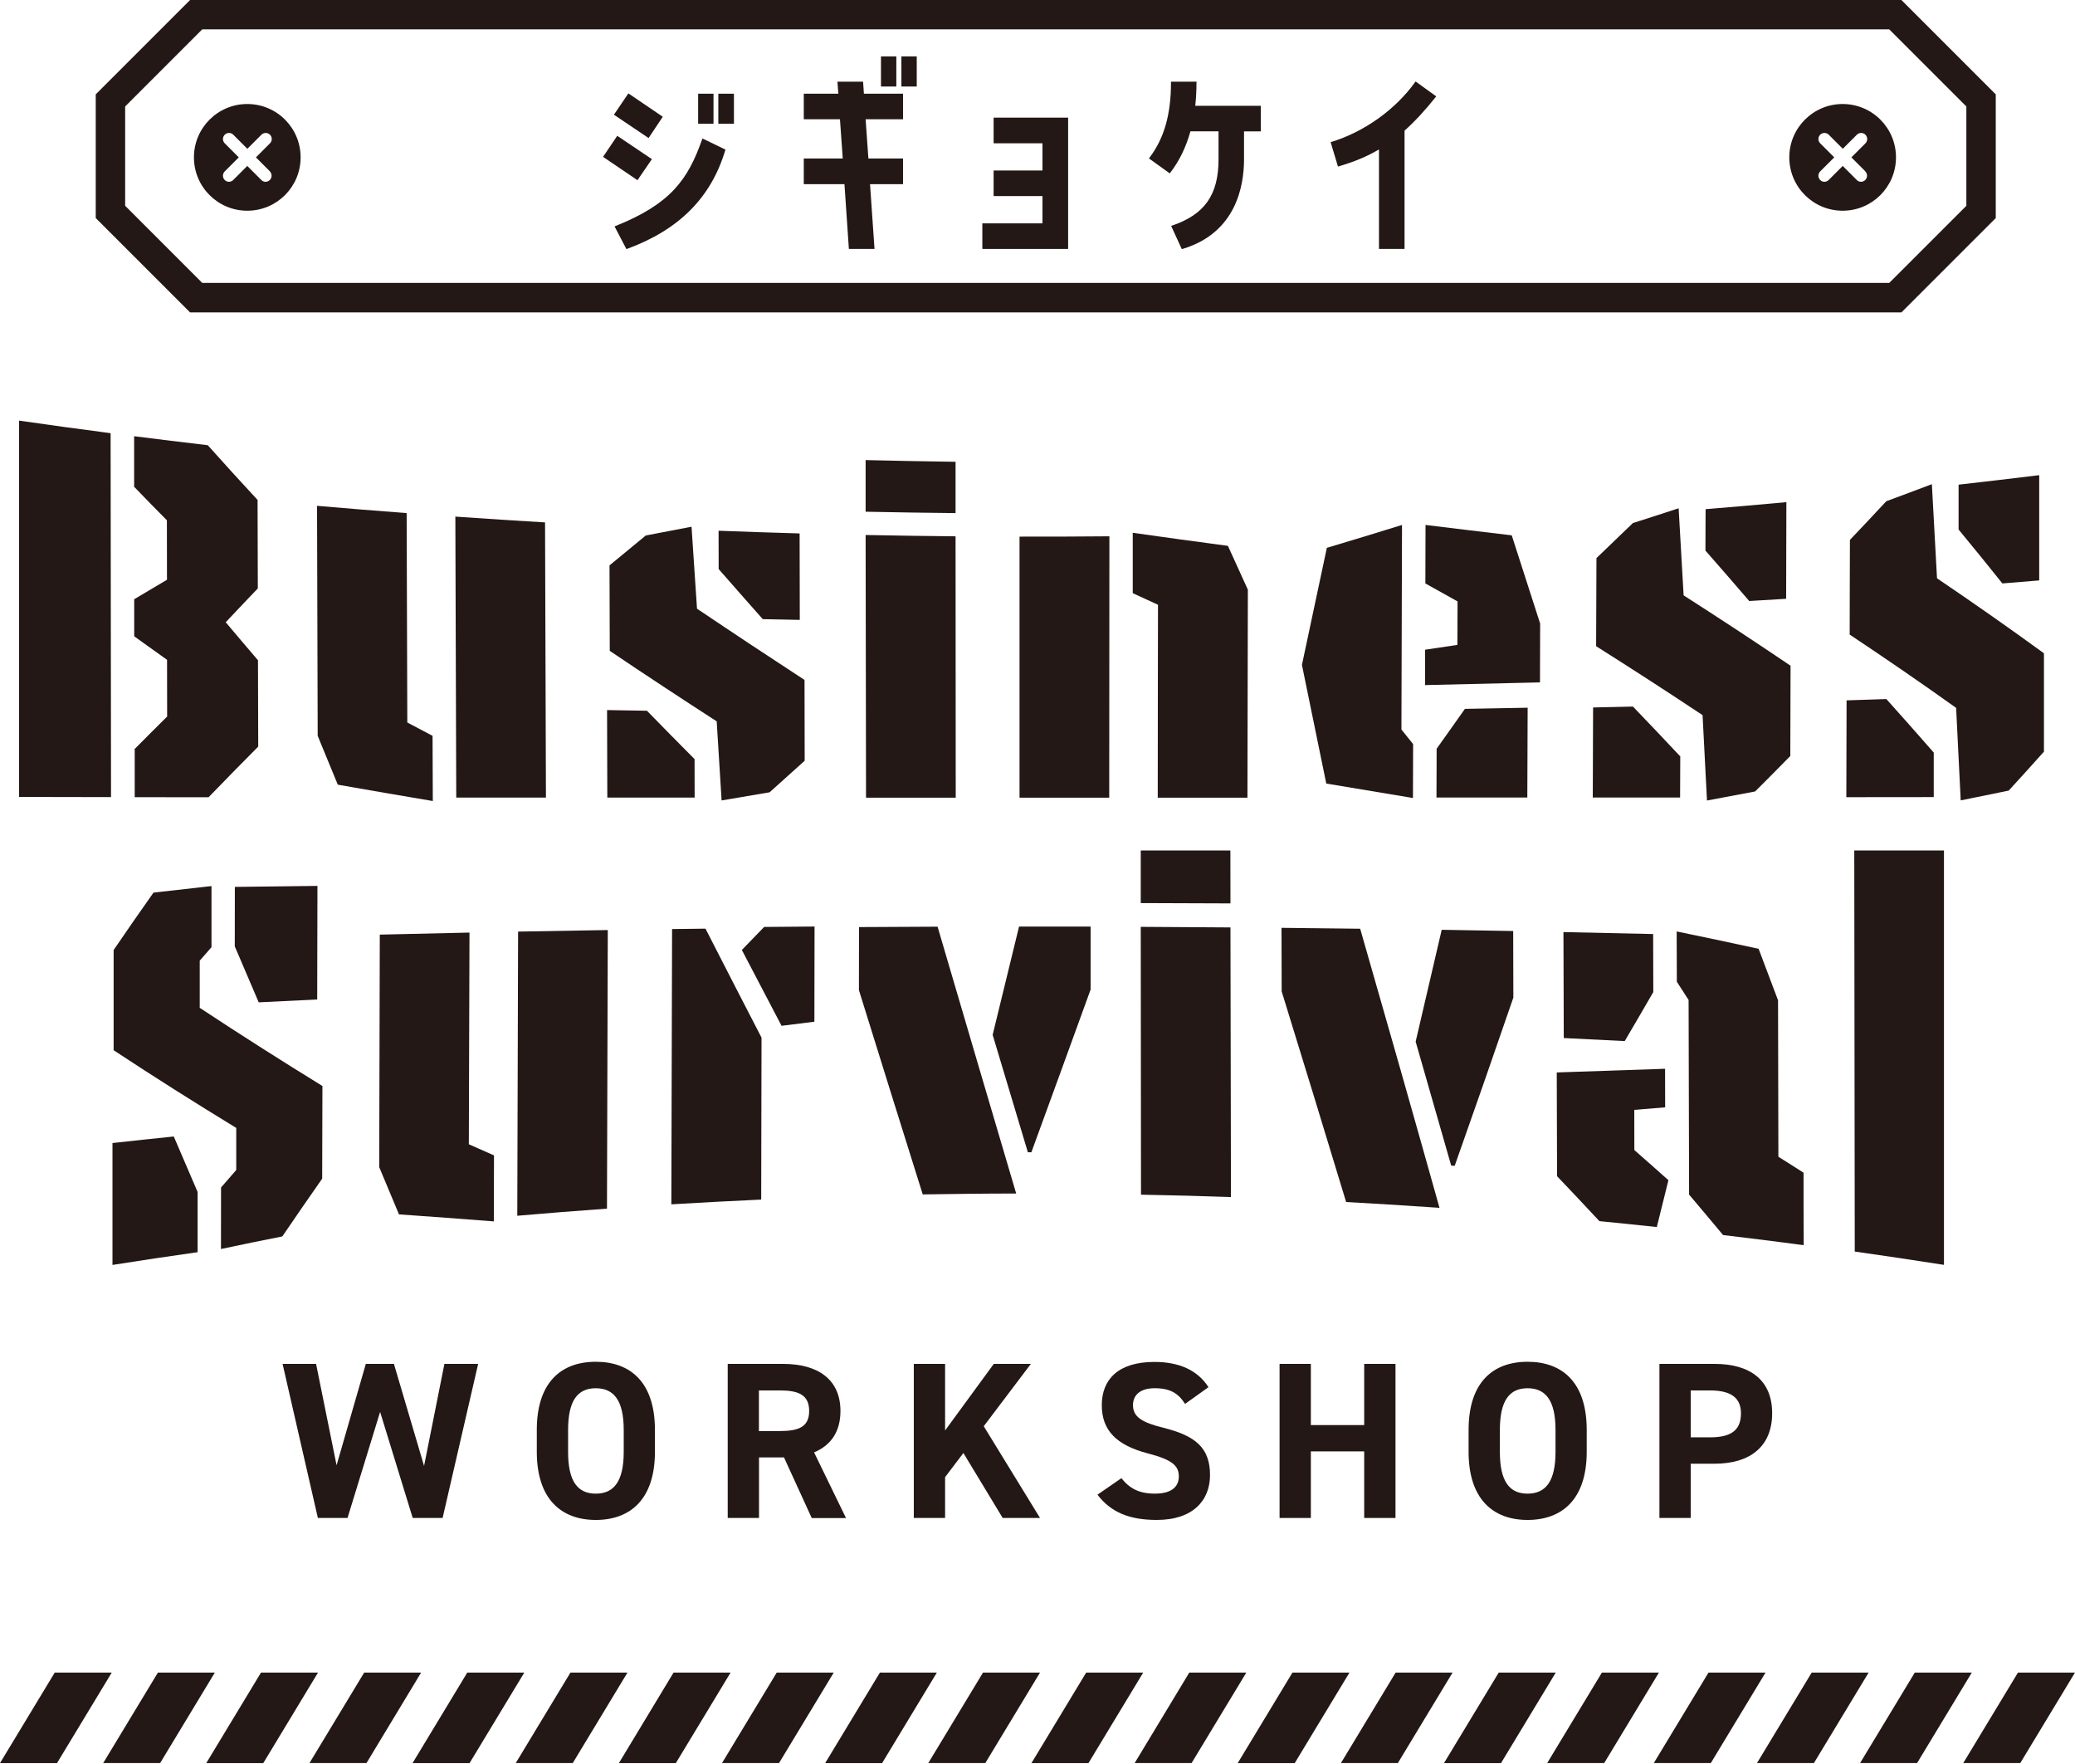
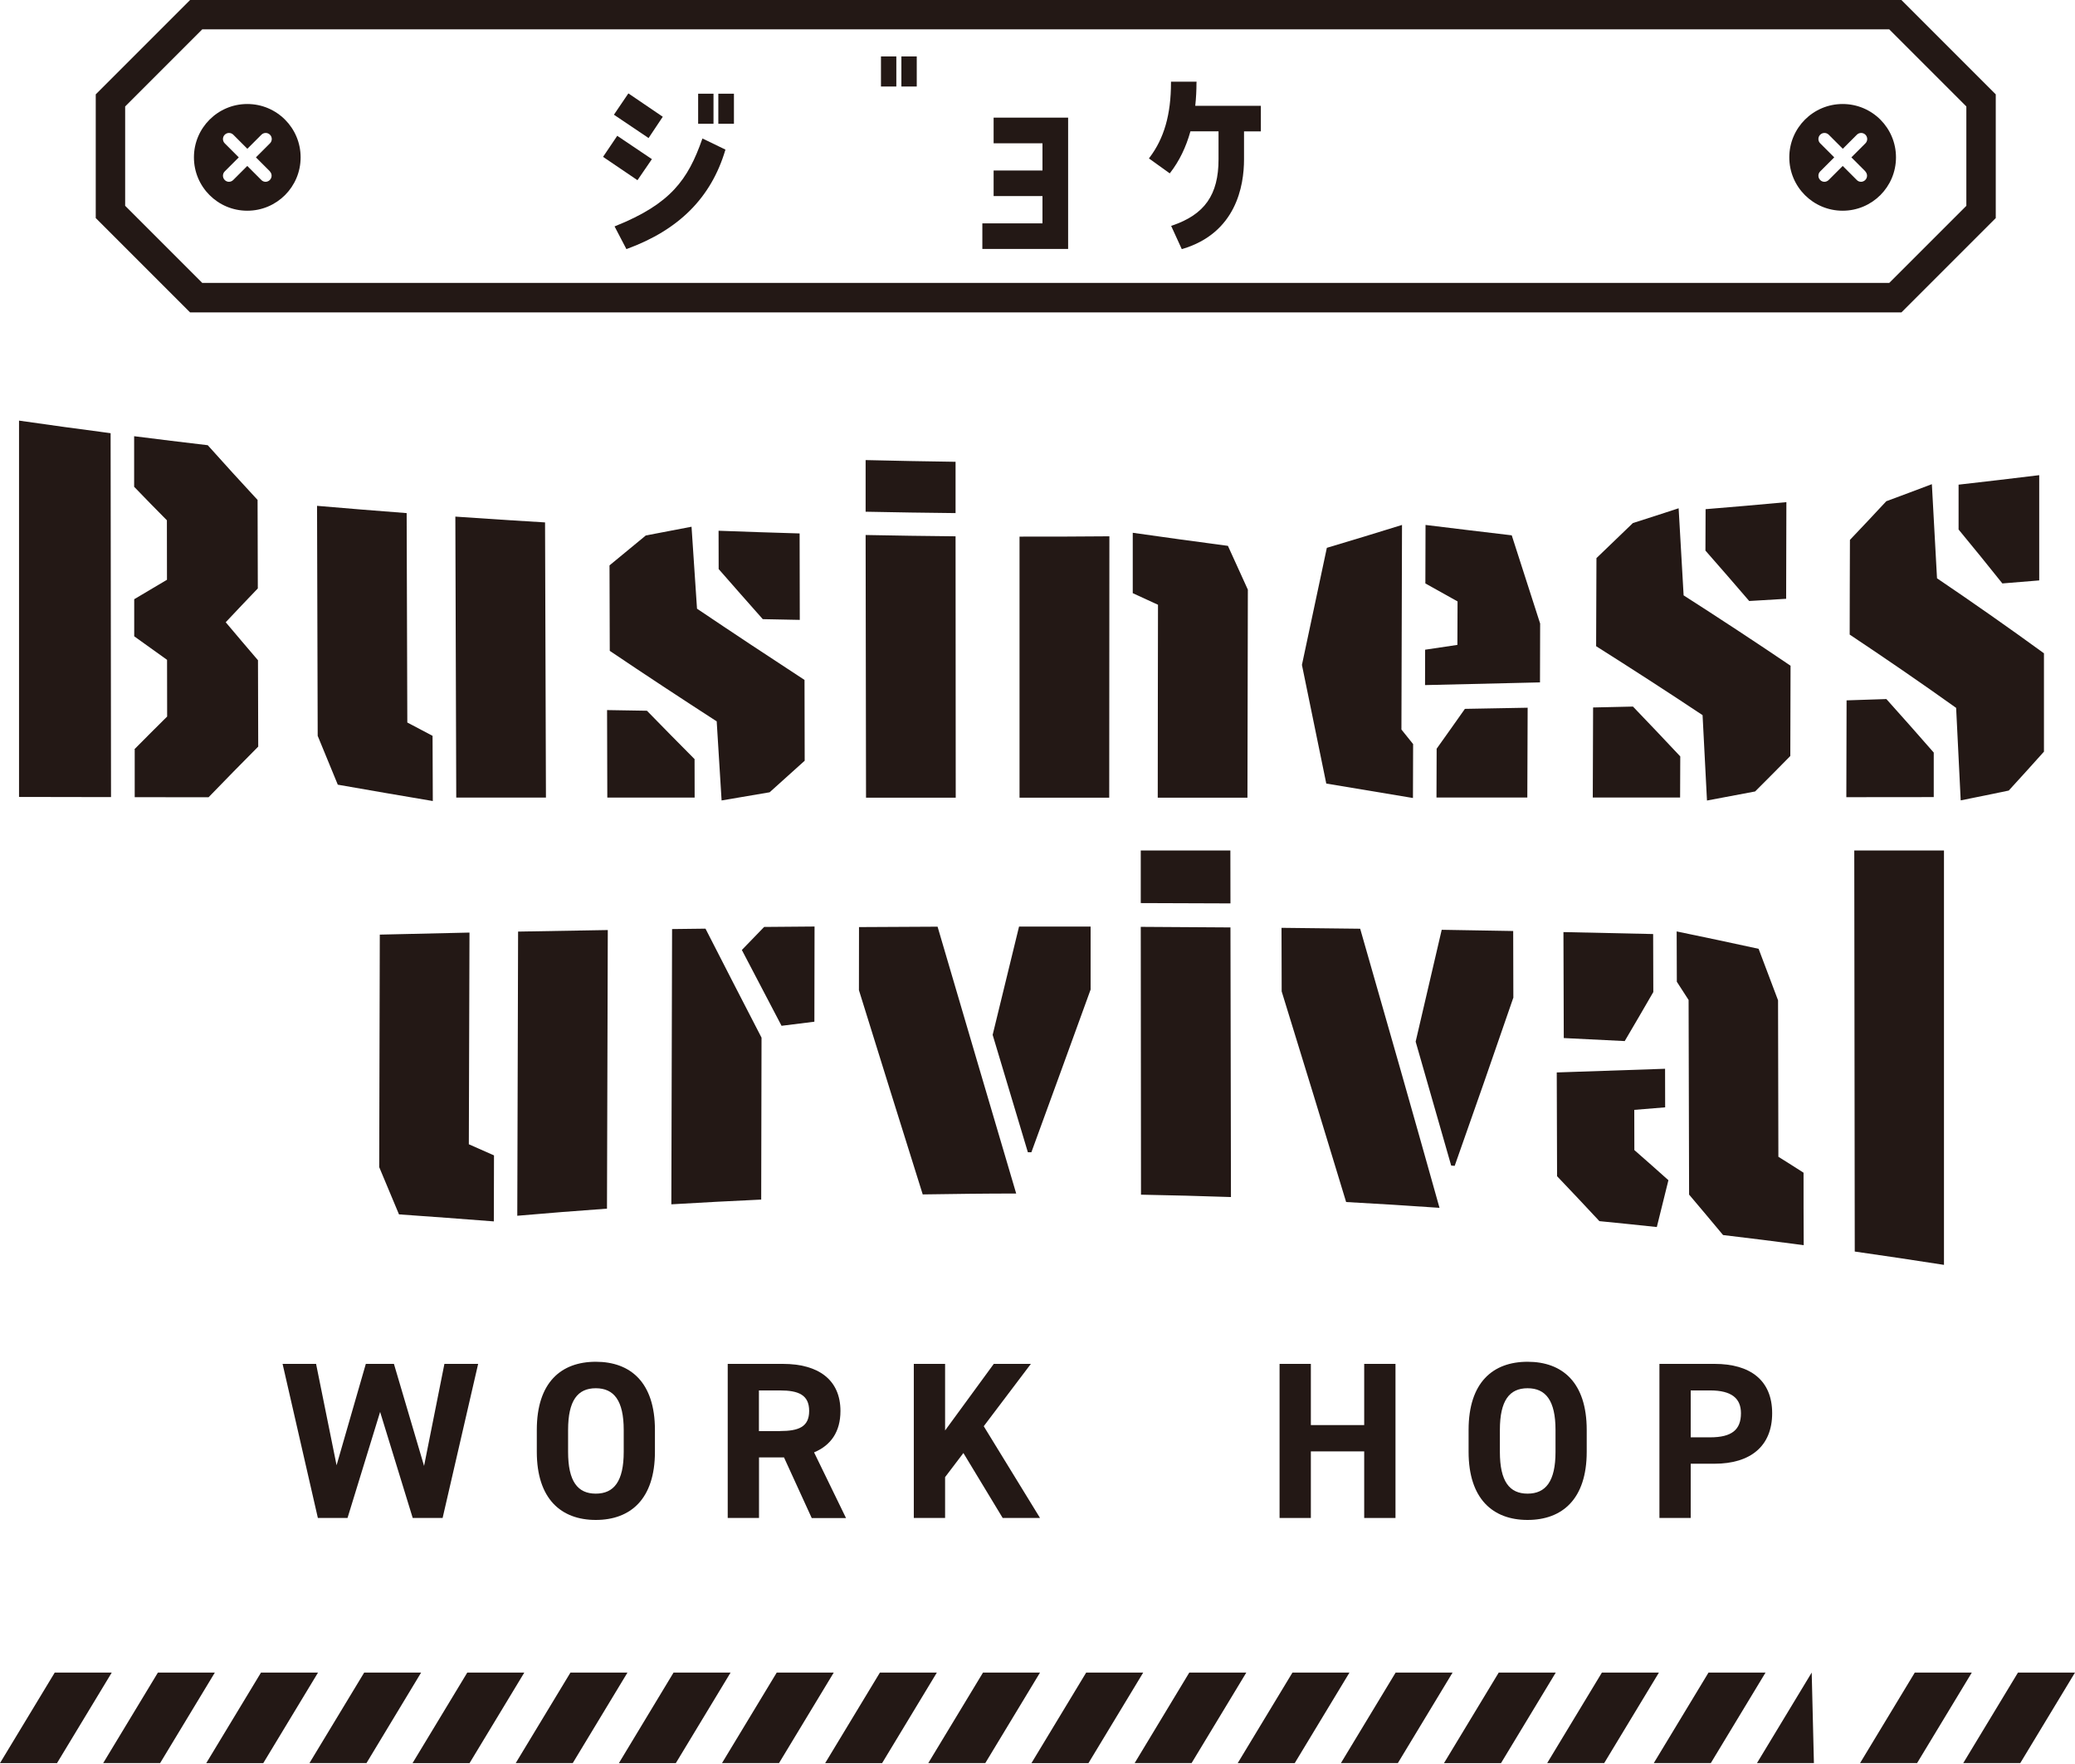
<svg xmlns="http://www.w3.org/2000/svg" width="240" height="204" viewBox="0 0 240 204" fill="none">
  <g clip-path="url(#clip0_2076_14689)">
    <path d="M40.205 175.548H36.766L32.684 157.728H36.558L38.929 169.454L42.312 157.728H45.562L49.049 169.529L51.402 157.728H55.304L51.194 175.548H47.736L43.965 163.283L40.195 175.548H40.205Z" fill="#231815" />
    <path d="M68.91 175.776C64.904 175.776 62.088 173.348 62.088 167.896V165.364C62.088 159.864 64.904 157.483 68.91 157.483C72.916 157.483 75.751 159.855 75.751 165.364V167.896C75.751 173.348 72.935 175.776 68.91 175.776ZM65.707 167.905C65.707 171.316 66.812 172.734 68.91 172.734C71.008 172.734 72.141 171.316 72.141 167.905V165.373C72.141 161.962 71.008 160.545 68.91 160.545C66.812 160.545 65.707 161.962 65.707 165.373V167.905Z" fill="#231815" />
    <path d="M93.883 175.548L90.68 168.546H87.789V175.548H84.17V157.728H90.548C94.658 157.728 97.209 159.561 97.209 163.18C97.209 165.58 96.094 167.157 94.157 167.961L97.852 175.557H93.874L93.883 175.548ZM90.208 165.494C92.353 165.494 93.59 165.031 93.59 163.17C93.59 161.309 92.353 160.798 90.208 160.798H87.779V165.504H90.208V165.494Z" fill="#231815" />
    <path d="M115.974 175.548L111.429 168.036L109.312 170.824V175.548H105.693V157.728H109.312V165.428L114.944 157.728H119.234L113.782 164.937L120.292 175.548H115.974Z" fill="#231815" />
-     <path d="M137.064 162.348C136.289 161.139 135.363 160.543 133.549 160.543C131.924 160.543 131.045 161.29 131.045 162.509C131.045 163.907 132.179 164.521 134.56 165.117C138.283 166.043 139.955 167.441 139.955 170.588C139.955 173.507 137.99 175.775 133.804 175.775C130.676 175.775 128.513 174.925 126.935 172.855L129.703 170.947C130.657 172.137 131.744 172.732 133.577 172.732C135.646 172.732 136.346 171.825 136.346 170.748C136.346 169.51 135.599 168.811 132.708 168.065C129.193 167.139 127.435 165.457 127.435 162.509C127.435 159.561 129.297 157.501 133.53 157.501C136.374 157.501 138.519 158.455 139.776 160.421L137.064 162.358V162.348Z" fill="#231815" />
    <path d="M151.617 164.805H157.787V157.728H161.406V175.548H157.787V167.847H151.617V175.548H147.998V157.728H151.617V164.805Z" fill="#231815" />
    <path d="M176.683 175.776C172.677 175.776 169.861 173.348 169.861 167.896V165.364C169.861 159.864 172.677 157.483 176.683 157.483C180.69 157.483 183.524 159.855 183.524 165.364V167.896C183.524 173.348 180.709 175.776 176.683 175.776ZM173.48 167.905C173.48 171.316 174.586 172.734 176.683 172.734C178.781 172.734 179.915 171.316 179.915 167.905V165.373C179.915 161.962 178.781 160.545 176.683 160.545C174.586 160.545 173.48 161.962 173.48 165.373V167.905Z" fill="#231815" />
    <path d="M195.552 169.274V175.548H191.934V157.728H198.312C202.422 157.728 204.973 159.608 204.973 163.435C204.973 167.261 202.441 169.274 198.312 169.274H195.543H195.552ZM197.801 166.222C200.305 166.222 201.364 165.343 201.364 163.435C201.364 161.734 200.305 160.798 197.801 160.798H195.552V166.222H197.801Z" fill="#231815" />
    <path d="M12.793 50.097C12.812 64.128 12.831 78.15 12.841 92.182C9.297 92.182 5.744 92.172 2.201 92.163C2.201 77.659 2.201 63.145 2.201 48.642C5.726 49.152 9.259 49.634 12.793 50.097ZM15.543 86.654C16.809 85.379 18.066 84.112 19.332 82.865C19.332 80.683 19.332 78.49 19.322 76.308C18.056 75.41 16.79 74.503 15.524 73.587C15.524 72.16 15.524 70.724 15.524 69.297C16.781 68.541 18.047 67.794 19.313 67.048C19.313 64.752 19.313 62.465 19.303 60.169C18.037 58.894 16.771 57.599 15.515 56.295C15.515 54.349 15.515 52.393 15.515 50.446C18.349 50.805 21.184 51.155 24.028 51.486C25.946 53.631 27.864 55.738 29.792 57.816C29.792 61.227 29.811 64.638 29.82 68.049C28.582 69.344 27.345 70.638 26.107 71.961C27.354 73.445 28.601 74.909 29.839 76.355C29.839 79.681 29.858 83.016 29.867 86.342C27.949 88.27 26.041 90.216 24.122 92.201C21.278 92.201 18.425 92.201 15.581 92.191C15.581 90.349 15.581 88.506 15.581 86.664L15.543 86.654Z" fill="#231815" />
    <path d="M36.745 85.096C36.717 76.233 36.689 67.36 36.67 58.497C40.119 58.799 43.577 59.073 47.035 59.338C47.064 67.407 47.092 75.477 47.111 83.555C48.084 84.075 49.057 84.585 50.031 85.096C50.031 87.609 50.049 90.122 50.059 92.636C46.393 92.022 42.736 91.388 39.07 90.746C38.295 88.875 37.52 86.985 36.745 85.096ZM52.771 92.22C52.733 81.392 52.695 70.573 52.667 59.744C56.125 59.99 59.583 60.207 63.042 60.415C63.079 71.026 63.108 81.628 63.145 92.239C59.687 92.239 56.229 92.239 52.771 92.239V92.22Z" fill="#231815" />
    <path d="M70.243 92.238C70.234 88.865 70.224 85.491 70.215 82.118C71.755 82.147 73.286 82.165 74.826 82.194C76.659 84.074 78.501 85.945 80.335 87.787C80.335 89.271 80.335 90.754 80.344 92.238C76.98 92.238 73.607 92.238 70.243 92.238ZM93.081 87.967C91.73 89.186 90.369 90.405 89.018 91.624C87.166 91.936 85.314 92.257 83.462 92.569C83.273 89.517 83.084 86.474 82.895 83.422C78.775 80.758 74.646 78.046 70.527 75.268C70.517 71.97 70.508 68.682 70.498 65.384C71.897 64.232 73.295 63.079 74.694 61.926C76.46 61.586 78.218 61.255 79.985 60.915C80.193 64.08 80.41 67.236 80.618 70.392C84.766 73.189 88.914 75.929 93.053 78.632C93.053 81.74 93.062 84.849 93.072 87.958L93.081 87.967ZM92.486 61.69C92.486 65.025 92.495 68.361 92.505 71.687C91.078 71.658 89.651 71.63 88.224 71.602C86.523 69.683 84.823 67.756 83.122 65.809C83.122 64.335 83.122 62.852 83.112 61.378C86.24 61.501 89.358 61.595 92.486 61.69Z" fill="#231815" />
    <path d="M100.12 53.206C103.588 53.291 107.056 53.357 110.523 53.404C110.523 55.379 110.523 57.364 110.523 59.338C107.056 59.3 103.588 59.253 100.12 59.178C100.12 57.194 100.12 55.2 100.12 53.215V53.206ZM100.13 61.871C103.597 61.937 107.065 61.993 110.523 62.022C110.523 72.094 110.533 82.176 110.542 92.249C107.084 92.249 103.626 92.249 100.167 92.249C100.148 82.119 100.139 72 100.12 61.871H100.13Z" fill="#231815" />
    <path d="M128.315 62.021C128.315 72.093 128.296 82.175 128.296 92.247C124.837 92.247 121.379 92.247 117.921 92.247C117.921 82.184 117.921 72.121 117.921 62.058C121.389 62.058 124.856 62.058 128.315 62.021ZM144.33 68.172C144.311 76.194 144.302 84.225 144.283 92.247C140.825 92.247 137.367 92.247 133.908 92.247C133.908 84.811 133.927 77.375 133.937 69.939C132.963 69.495 131.99 69.041 131.017 68.597C131.017 66.272 131.017 63.939 131.017 61.614C134.683 62.134 138.359 62.644 142.025 63.126C142.79 64.808 143.556 66.49 144.321 68.172H144.33Z" fill="#231815" />
    <path d="M162.093 84.368C162.547 84.925 162.991 85.492 163.445 86.05C163.445 88.129 163.435 90.207 163.426 92.286C160.081 91.719 156.736 91.162 153.4 90.614C152.465 86.021 151.52 81.448 150.585 76.894C151.548 72.396 152.503 67.88 153.467 63.354C156.367 62.494 159.268 61.606 162.16 60.708C162.141 68.598 162.112 76.478 162.093 84.368ZM174.849 61.899C175.945 65.281 177.041 68.692 178.137 72.113C178.137 74.38 178.119 76.648 178.119 78.916C173.687 79.029 169.256 79.133 164.824 79.228C164.824 77.867 164.824 76.497 164.834 75.136C166.081 74.947 167.319 74.768 168.566 74.579C168.566 72.906 168.575 71.225 168.585 69.552C167.347 68.853 166.1 68.163 164.862 67.473C164.862 65.225 164.871 62.966 164.881 60.708C168.207 61.114 171.533 61.521 174.849 61.908V61.899ZM176.654 92.229C173.149 92.229 169.652 92.229 166.147 92.229C166.147 90.349 166.156 88.469 166.166 86.588C167.252 85.058 168.349 83.527 169.435 81.977C171.854 81.939 174.273 81.892 176.692 81.845C176.682 85.303 176.673 88.762 176.654 92.22V92.229Z" fill="#231815" />
    <path d="M184.225 92.229C184.234 88.761 184.244 85.284 184.262 81.816C185.803 81.778 187.333 81.75 188.873 81.712C190.697 83.612 192.521 85.53 194.344 87.476C194.344 89.063 194.335 90.641 194.325 92.229C190.962 92.229 187.588 92.229 184.225 92.229ZM207.081 87.419C205.721 88.808 204.36 90.178 202.999 91.53C201.147 91.879 199.295 92.229 197.434 92.578C197.264 89.281 197.094 85.993 196.924 82.704C192.823 79.974 188.722 77.328 184.612 74.73C184.621 71.337 184.631 67.936 184.65 64.544C186.058 63.202 187.456 61.851 188.864 60.49C190.631 59.933 192.388 59.356 194.155 58.78C194.344 62.134 194.543 65.489 194.732 68.852C198.851 71.489 202.981 74.2 207.1 76.988C207.1 80.465 207.081 83.952 207.072 87.429L207.081 87.419ZM206.618 58.081C206.609 61.804 206.599 65.526 206.59 69.249C205.163 69.334 203.746 69.419 202.319 69.504C200.628 67.539 198.946 65.593 197.255 63.674C197.255 62.078 197.264 60.481 197.273 58.884C200.392 58.629 203.5 58.364 206.618 58.071V58.081Z" fill="#231815" />
    <path d="M213.552 92.191C213.552 88.458 213.571 84.726 213.58 80.994C215.121 80.947 216.651 80.89 218.182 80.843C220.006 82.874 221.829 84.934 223.662 87.031C223.662 88.742 223.662 90.462 223.662 92.181C220.298 92.181 216.925 92.191 213.561 92.191H213.552ZM236.399 86.937C235.048 88.449 233.687 89.951 232.336 91.425C230.484 91.813 228.632 92.191 226.78 92.559C226.601 88.987 226.431 85.416 226.251 81.863C222.15 78.934 218.04 76.118 213.939 73.387C213.939 69.74 213.958 66.084 213.968 62.436C215.366 60.962 216.774 59.479 218.172 57.967C219.93 57.315 221.687 56.663 223.445 55.992C223.643 59.611 223.842 63.239 224.04 66.877C228.16 69.665 232.28 72.546 236.409 75.551V86.937H236.399ZM235.861 54.943C235.861 59.006 235.861 63.06 235.861 67.123C234.443 67.236 233.026 67.359 231.599 67.472C229.908 65.356 228.226 63.277 226.535 61.236C226.535 59.507 226.535 57.778 226.535 56.049C229.643 55.699 232.743 55.331 235.851 54.953L235.861 54.943Z" fill="#231815" />
-     <path d="M20.096 131.422C21.013 133.577 21.939 135.721 22.855 137.847C22.855 140.172 22.855 142.487 22.855 144.811C19.567 145.274 16.288 145.766 13.01 146.285V132.188C15.372 131.923 17.734 131.677 20.096 131.432V131.422ZM25.567 137.328C26.153 136.647 26.739 135.977 27.325 135.306C27.325 133.68 27.325 132.065 27.325 130.44C22.6 127.558 17.866 124.572 13.142 121.454C13.142 117.589 13.142 113.725 13.142 109.869C14.673 107.621 16.213 105.41 17.753 103.227C19.992 102.972 22.222 102.717 24.462 102.471C24.462 104.824 24.462 107.177 24.462 109.539C24.008 110.058 23.555 110.578 23.101 111.098C23.101 112.912 23.101 114.736 23.101 116.55C27.835 119.677 32.569 122.682 37.293 125.592C37.293 129.164 37.274 132.736 37.265 136.307C35.725 138.499 34.194 140.729 32.654 142.988C30.292 143.451 27.92 143.942 25.558 144.443C25.558 142.071 25.558 139.709 25.567 137.337V137.328ZM29.923 115.917C28.997 113.772 28.081 111.618 27.155 109.444C27.155 107.148 27.155 104.862 27.164 102.566C30.348 102.528 33.533 102.49 36.717 102.452C36.707 106.827 36.698 111.211 36.688 115.586C34.43 115.69 32.172 115.803 29.914 115.917H29.923Z" fill="#231815" />
    <path d="M43.861 134.976C43.88 126.009 43.909 117.052 43.928 108.085C47.386 108 50.844 107.924 54.302 107.849C54.283 116.012 54.255 124.176 54.227 132.33C55.2 132.765 56.164 133.19 57.137 133.616C57.137 136.157 57.118 138.699 57.118 141.25C53.461 140.967 49.805 140.693 46.148 140.438C45.383 138.633 44.627 136.809 43.861 134.976ZM59.83 140.589C59.858 129.638 59.896 118.686 59.924 107.735C63.383 107.669 66.841 107.612 70.299 107.556C70.271 118.299 70.242 129.033 70.205 139.776C66.746 140.022 63.288 140.296 59.83 140.598V140.589Z" fill="#231815" />
    <path d="M77.734 107.442C79.019 107.423 80.314 107.405 81.599 107.395C83.763 111.628 85.917 115.823 88.081 120C88.072 126.245 88.053 132.482 88.043 138.727C84.575 138.888 81.117 139.068 77.649 139.275C77.678 128.664 77.706 118.053 77.734 107.442ZM85.804 109.861C86.664 108.973 87.523 108.085 88.383 107.197C90.33 107.178 92.276 107.159 94.213 107.149C94.213 110.816 94.204 114.491 94.194 118.157C92.928 118.308 91.662 118.469 90.396 118.63C88.865 115.719 87.335 112.8 85.804 109.861Z" fill="#231815" />
    <path d="M108.445 107.176C111.469 117.475 114.492 127.737 117.535 138.027C113.935 138.027 110.325 138.074 106.725 138.13C104.259 130.278 101.802 122.417 99.346 114.508C99.346 112.08 99.346 109.652 99.355 107.214C102.388 107.195 105.412 107.176 108.445 107.167V107.176ZM126.152 114.414C123.875 120.697 121.588 126.971 119.292 133.255H118.886C117.525 128.729 116.165 124.203 114.813 119.677C115.834 115.501 116.854 111.324 117.865 107.157C120.624 107.157 123.383 107.157 126.143 107.157C126.143 109.576 126.143 111.986 126.143 114.404L126.152 114.414Z" fill="#231815" />
    <path d="M131.934 98.353H142.308C142.308 100.393 142.308 102.434 142.318 104.475C138.86 104.456 135.401 104.447 131.943 104.438C131.943 102.416 131.943 100.384 131.943 98.362L131.934 98.353ZM131.943 107.187C135.401 107.206 138.86 107.225 142.318 107.253C142.337 117.647 142.356 128.041 142.375 138.434C138.907 138.312 135.439 138.227 131.971 138.16C131.962 127.842 131.952 117.524 131.943 107.197V107.187Z" fill="#231815" />
    <path d="M157.322 107.404C160.374 118.015 163.435 128.758 166.497 139.681C162.897 139.426 159.297 139.208 155.697 139.01C153.212 130.808 150.727 122.692 148.242 114.651C148.242 112.204 148.232 109.747 148.223 107.3C151.256 107.328 154.279 107.366 157.312 107.404H157.322ZM175.048 115.341C172.79 121.917 170.522 128.408 168.254 134.824C168.122 134.824 167.98 134.805 167.848 134.796C166.478 129.986 165.108 125.205 163.738 120.462C164.739 116.172 165.75 111.864 166.752 107.527C169.511 107.574 172.27 107.621 175.02 107.668C175.02 110.219 175.038 112.78 175.038 115.331L175.048 115.341Z" fill="#231815" />
    <path d="M192.615 128.059C191.415 128.154 190.225 128.258 189.025 128.352C189.025 129.902 189.025 131.451 189.034 133.001C190.347 134.154 191.661 135.306 192.974 136.487C192.53 138.302 192.077 140.106 191.632 141.902C189.421 141.665 187.21 141.439 184.99 141.221C183.355 139.464 181.73 137.735 180.095 136.024C180.086 132.028 180.067 128.021 180.058 124.024C184.234 123.873 188.41 123.732 192.587 123.599C192.587 125.083 192.587 126.566 192.596 128.05L192.615 128.059ZM180.832 107.791C184.291 107.858 187.749 107.933 191.207 108.018C191.207 110.258 191.217 112.487 191.226 114.727C190.121 116.636 189.025 118.525 187.919 120.396C185.566 120.273 183.223 120.16 180.87 120.047C180.861 115.965 180.842 111.873 180.832 107.782V107.791ZM203.406 109.728C204.152 111.703 204.908 113.687 205.654 115.681C205.664 121.71 205.673 127.747 205.692 133.776C206.665 134.38 207.629 134.995 208.603 135.618C208.603 138.415 208.602 141.202 208.621 143.999C205.513 143.584 202.404 143.196 199.295 142.828C197.982 141.25 196.669 139.691 195.365 138.15C195.346 130.648 195.327 123.146 195.308 115.643C194.854 114.935 194.401 114.236 193.947 113.536C193.947 111.59 193.938 109.653 193.928 107.716C197.094 108.368 200.259 109.039 203.415 109.728H203.406Z" fill="#231815" />
    <path d="M214.47 98.352H224.845C224.845 114.33 224.845 130.308 224.845 146.277C221.405 145.738 217.966 145.228 214.526 144.736C214.508 129.269 214.489 113.81 214.47 98.343V98.352Z" fill="#231815" />
    <path d="M6.595 203.896H0L6.331 193.427H12.926L6.595 203.896Z" fill="#231815" />
    <path d="M18.52 203.894H11.935L18.265 193.425H24.851L18.52 203.894Z" fill="#231815" />
    <path d="M30.453 203.896H23.857L30.188 193.427H36.783L30.453 203.896Z" fill="#231815" />
    <path d="M42.388 203.894H35.793L42.124 193.425H48.709L42.388 203.894Z" fill="#231815" />
    <path d="M54.312 203.896H47.717L54.047 193.427H60.643L54.312 203.896Z" fill="#231815" />
    <path d="M66.246 203.894H59.65L65.981 193.425H72.576L66.246 203.894Z" fill="#231815" />
    <path d="M78.17 203.896H71.584L77.905 193.427H84.501L78.17 203.896Z" fill="#231815" />
    <path d="M90.104 203.894H83.509L89.84 193.425H96.435L90.104 203.894Z" fill="#231815" />
    <path d="M102.028 203.896H95.442L101.773 193.427H108.359L102.028 203.896Z" fill="#231815" />
    <path d="M113.962 203.894H107.367L113.698 193.425H120.293L113.962 203.894Z" fill="#231815" />
    <path d="M125.896 203.896H119.301L125.631 193.427H132.227L125.896 203.896Z" fill="#231815" />
    <path d="M137.822 203.894H131.236L137.558 193.425H144.153L137.822 203.894Z" fill="#231815" />
    <path d="M149.753 203.896H143.158L149.489 193.427H156.084L149.753 203.896Z" fill="#231815" />
    <path d="M161.68 203.894H155.094L161.424 193.425H168.01L161.68 203.894Z" fill="#231815" />
    <path d="M173.612 203.896H167.017L173.347 193.427H179.943L173.612 203.896Z" fill="#231815" />
    <path d="M185.546 203.894H178.951L185.282 193.425H191.877L185.546 203.894Z" fill="#231815" />
    <path d="M197.877 203.894H191.281L197.612 193.425H204.207L197.877 203.894Z" fill="#231815" />
-     <path d="M209.802 203.894H203.216L209.547 193.425H216.132L209.802 203.894Z" fill="#231815" />
+     <path d="M209.802 203.894H203.216L209.547 193.425L209.802 203.894Z" fill="#231815" />
    <path d="M221.735 203.894H215.14L221.47 193.425H228.066L221.735 203.894Z" fill="#231815" />
    <path d="M233.669 203.894H227.074L233.405 193.425H240L233.669 203.894Z" fill="#231815" />
    <path d="M73.729 20.842L75.401 18.404L71.471 15.759L71.395 15.702L69.751 18.14L73.653 20.786L73.729 20.842Z" fill="#231815" />
    <path d="M84.889 10.837H83.084V14.314H84.889V10.837Z" fill="#231815" />
    <path d="M81.211 16.109C79.576 20.758 77.583 23.583 71.177 26.144L71.082 26.182L72.452 28.808L72.528 28.78C78.537 26.578 82.251 22.846 83.885 17.375L83.904 17.3L81.249 16.015L81.211 16.119V16.109Z" fill="#231815" />
    <path d="M82.525 10.837H80.749V14.314H82.525V10.837Z" fill="#231815" />
    <path d="M75.014 15.968L76.658 13.502L72.68 10.8L71.008 13.266L74.939 15.912L75.014 15.968Z" fill="#231815" />
    <path d="M103.672 6.527H101.896V10.005H103.672V6.527Z" fill="#231815" />
-     <path d="M99.827 9.448H96.86L96.964 10.837H92.967V13.795H97.153L97.474 18.33H92.967V21.297H97.672L98.183 28.79H101.149L100.63 21.297H104.447V18.33H100.441L100.12 13.795H104.447V10.837H99.921L99.827 9.448Z" fill="#231815" />
    <path d="M106.034 6.527H104.258V10.005H106.034V6.527Z" fill="#231815" />
    <path d="M114.925 16.571H120.575V19.718H114.925V22.675H120.575V25.831H113.621V28.789H123.542V13.604H114.925V16.571Z" fill="#231815" />
    <path d="M138.397 9.543V9.448H135.44V9.543C135.44 13.247 134.646 16.006 132.945 18.245L132.889 18.321L135.298 20.05L135.355 19.974C136.394 18.633 137.178 17.026 137.689 15.184H140.939V18.425C140.939 22.525 139.333 24.812 135.563 26.088L135.459 26.125L136.687 28.809L136.763 28.79C142.961 26.948 143.887 21.514 143.887 18.434V15.193H145.834V12.236H138.246C138.341 11.366 138.388 10.469 138.388 9.562L138.397 9.543Z" fill="#231815" />
-     <path d="M163.74 9.409L163.683 9.485C161.415 12.66 157.796 15.249 153.998 16.411L153.903 16.439L154.754 19.264L154.839 19.236C156.7 18.688 158.099 18.102 159.497 17.28V28.789H162.454V15.107C163.607 14.077 164.826 12.773 166.055 11.223L166.121 11.148L163.73 9.419L163.74 9.409Z" fill="#231815" />
    <path d="M219.921 36.131H21.987L11.074 25.218V10.912L21.987 -0.001H219.921L230.835 10.912V25.218L219.921 36.131ZM23.395 32.72H218.513L227.433 23.801V12.311L218.513 3.391H23.395L14.476 12.311V23.801L23.395 32.72Z" fill="#231815" />
    <path d="M213.125 12.028C209.724 12.028 206.955 14.787 206.955 18.198C206.955 21.609 209.714 24.369 213.125 24.369C216.536 24.369 219.295 21.609 219.295 18.198C219.295 14.787 216.536 12.028 213.125 12.028ZM215.742 19.824C216.016 20.098 216.016 20.542 215.742 20.816C215.61 20.948 215.431 21.024 215.251 21.024C215.072 21.024 214.892 20.957 214.76 20.816L213.135 19.191L211.509 20.816C211.377 20.948 211.198 21.024 211.018 21.024C210.839 21.024 210.659 20.957 210.527 20.816C210.253 20.542 210.253 20.098 210.527 19.824L212.152 18.198L210.527 16.573C210.253 16.299 210.253 15.855 210.527 15.581C210.801 15.307 211.245 15.307 211.519 15.581L213.144 17.206L214.769 15.581C215.043 15.307 215.487 15.307 215.761 15.581C216.035 15.855 216.035 16.299 215.761 16.573L214.136 18.198L215.761 19.824H215.742Z" fill="#231815" />
    <path d="M28.601 12.028C25.199 12.028 22.431 14.787 22.431 18.198C22.431 21.609 25.19 24.369 28.601 24.369C32.012 24.369 34.771 21.609 34.771 18.198C34.771 14.787 32.012 12.028 28.601 12.028ZM31.209 19.824C31.483 20.098 31.483 20.542 31.209 20.816C31.076 20.948 30.897 21.024 30.717 21.024C30.538 21.024 30.358 20.957 30.226 20.816L28.601 19.191L26.976 20.816C26.843 20.948 26.664 21.024 26.484 21.024C26.305 21.024 26.125 20.957 25.993 20.816C25.719 20.542 25.719 20.098 25.993 19.824L27.618 18.198L25.993 16.573C25.719 16.299 25.719 15.855 25.993 15.581C26.267 15.307 26.711 15.307 26.985 15.581L28.61 17.206L30.235 15.581C30.509 15.307 30.953 15.307 31.227 15.581C31.502 15.855 31.502 16.299 31.227 16.573L29.602 18.198L31.227 19.824H31.209Z" fill="#231815" />
  </g>
  <defs>
    <clipPath id="clip0_2076_14689">
      <rect width="240" height="203.896" fill="white" transform="translate(0 -0.001)" />
    </clipPath>
  </defs>
</svg>